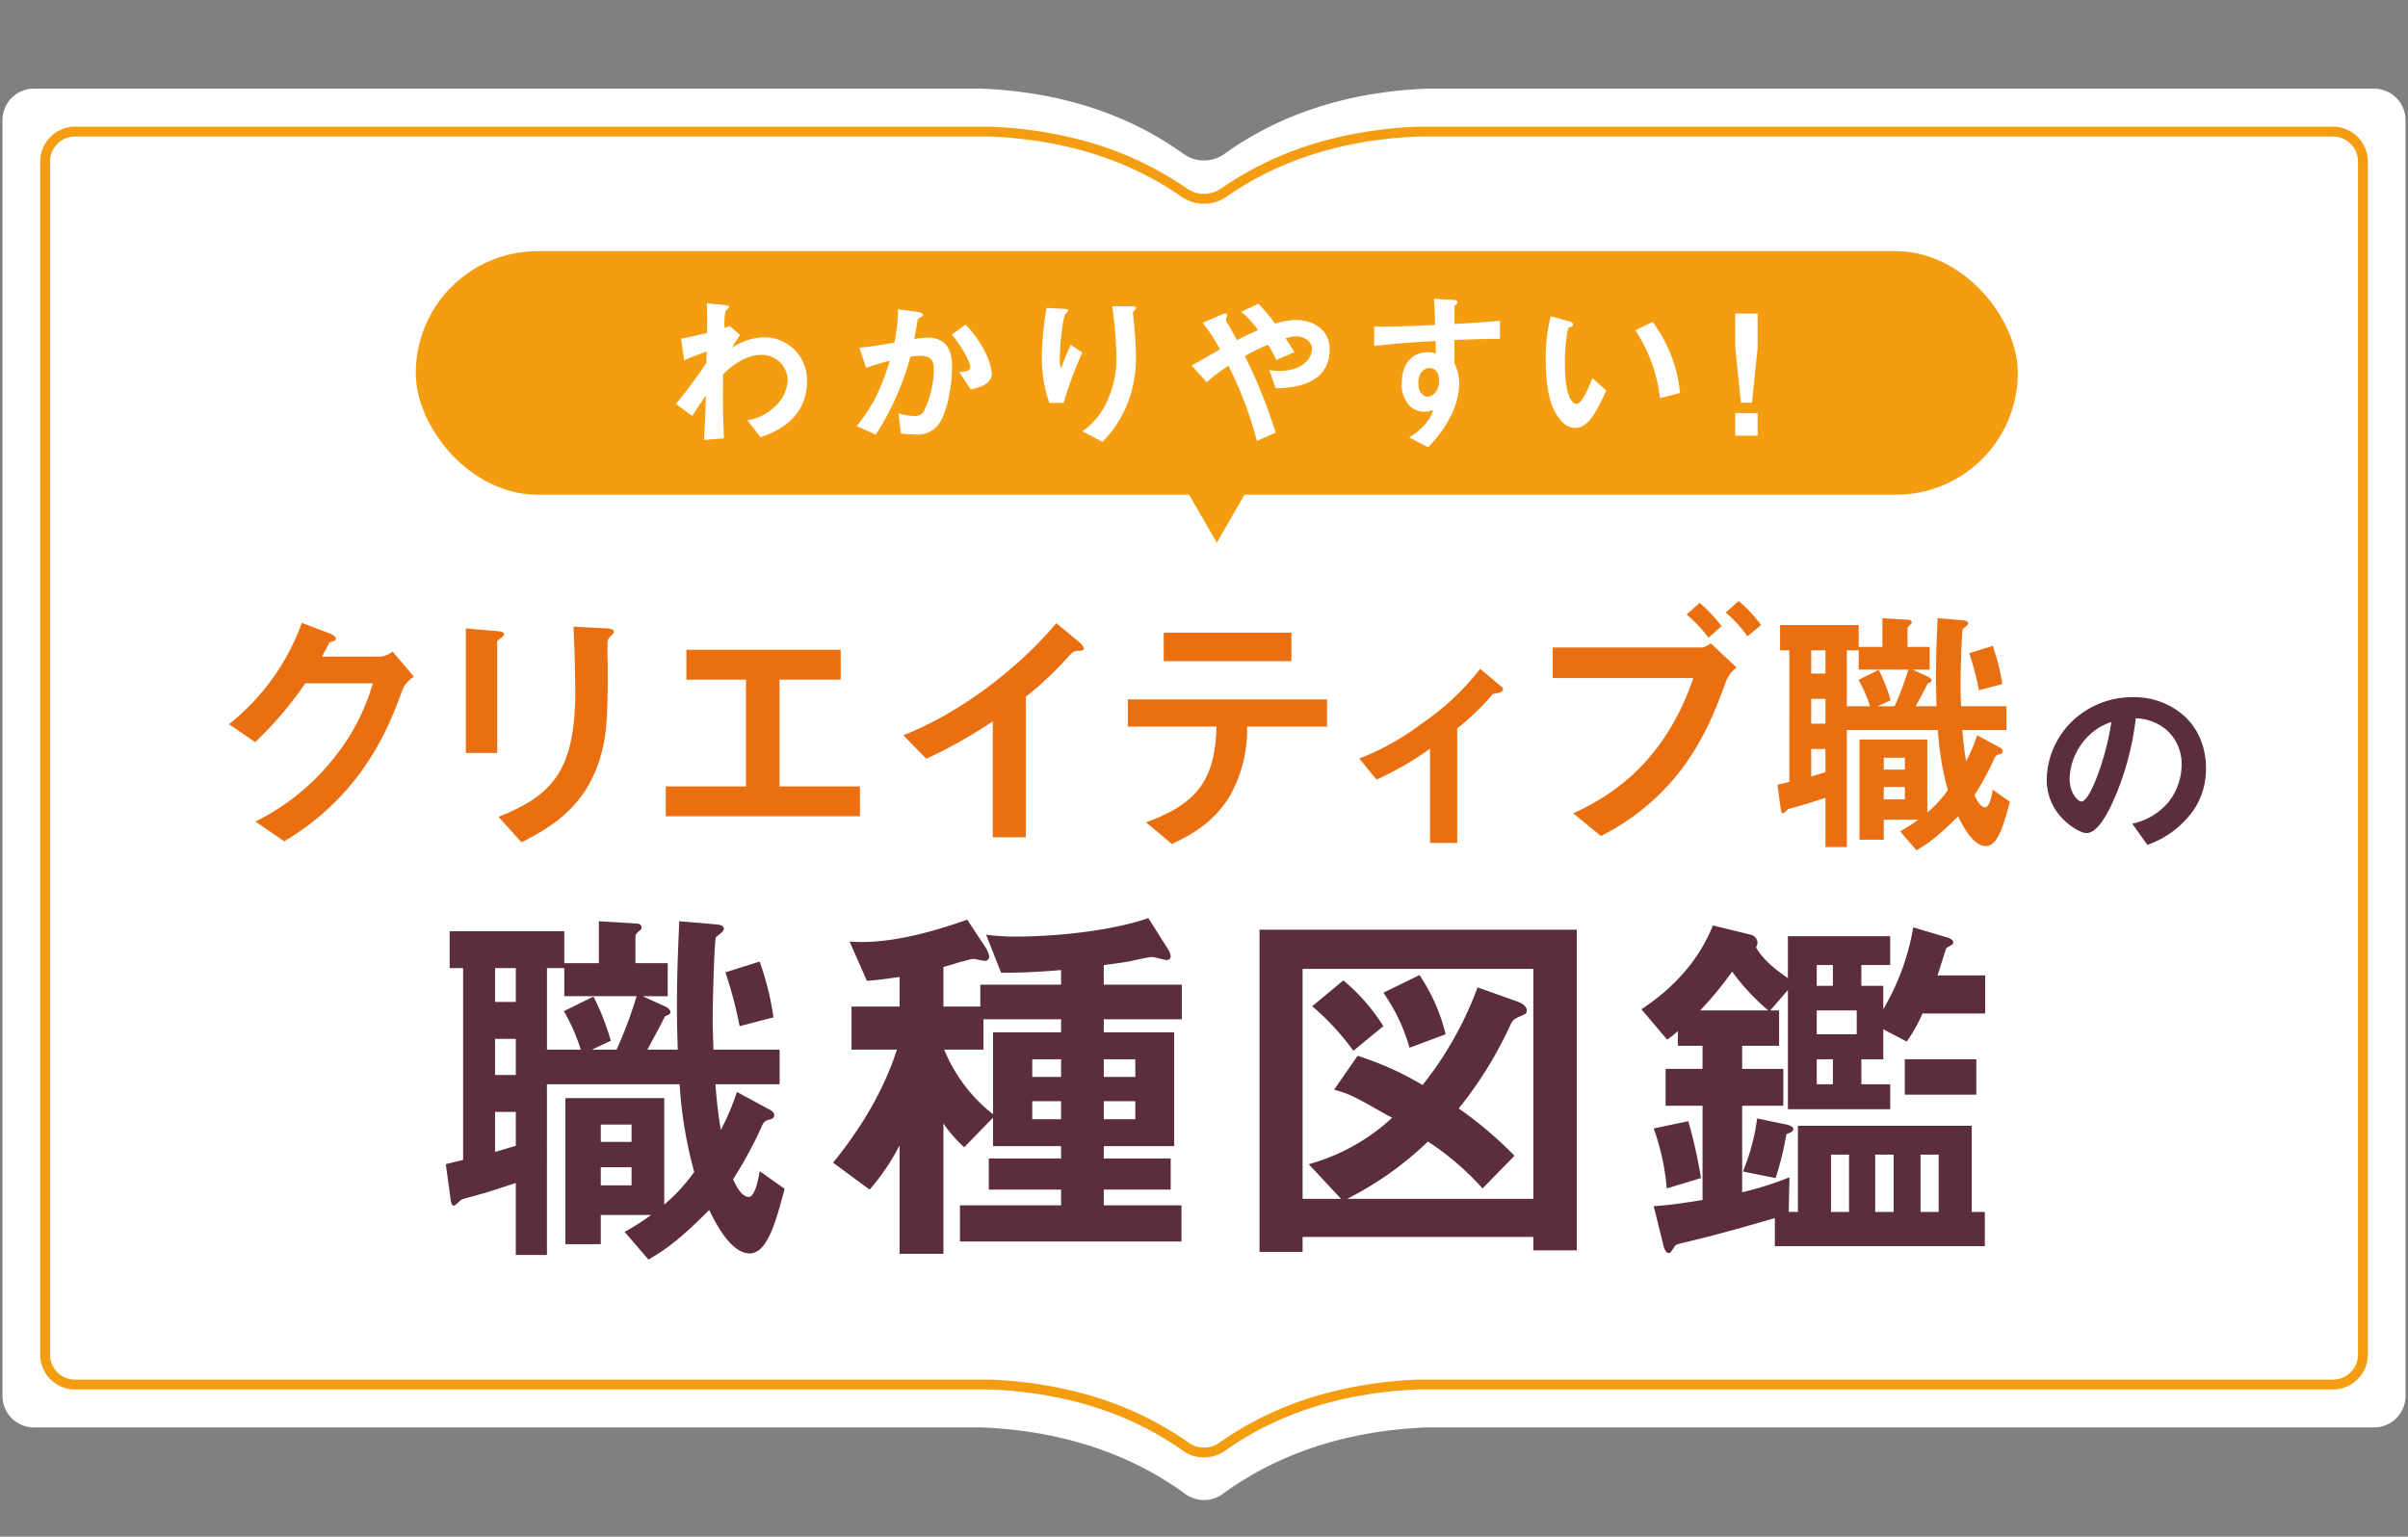
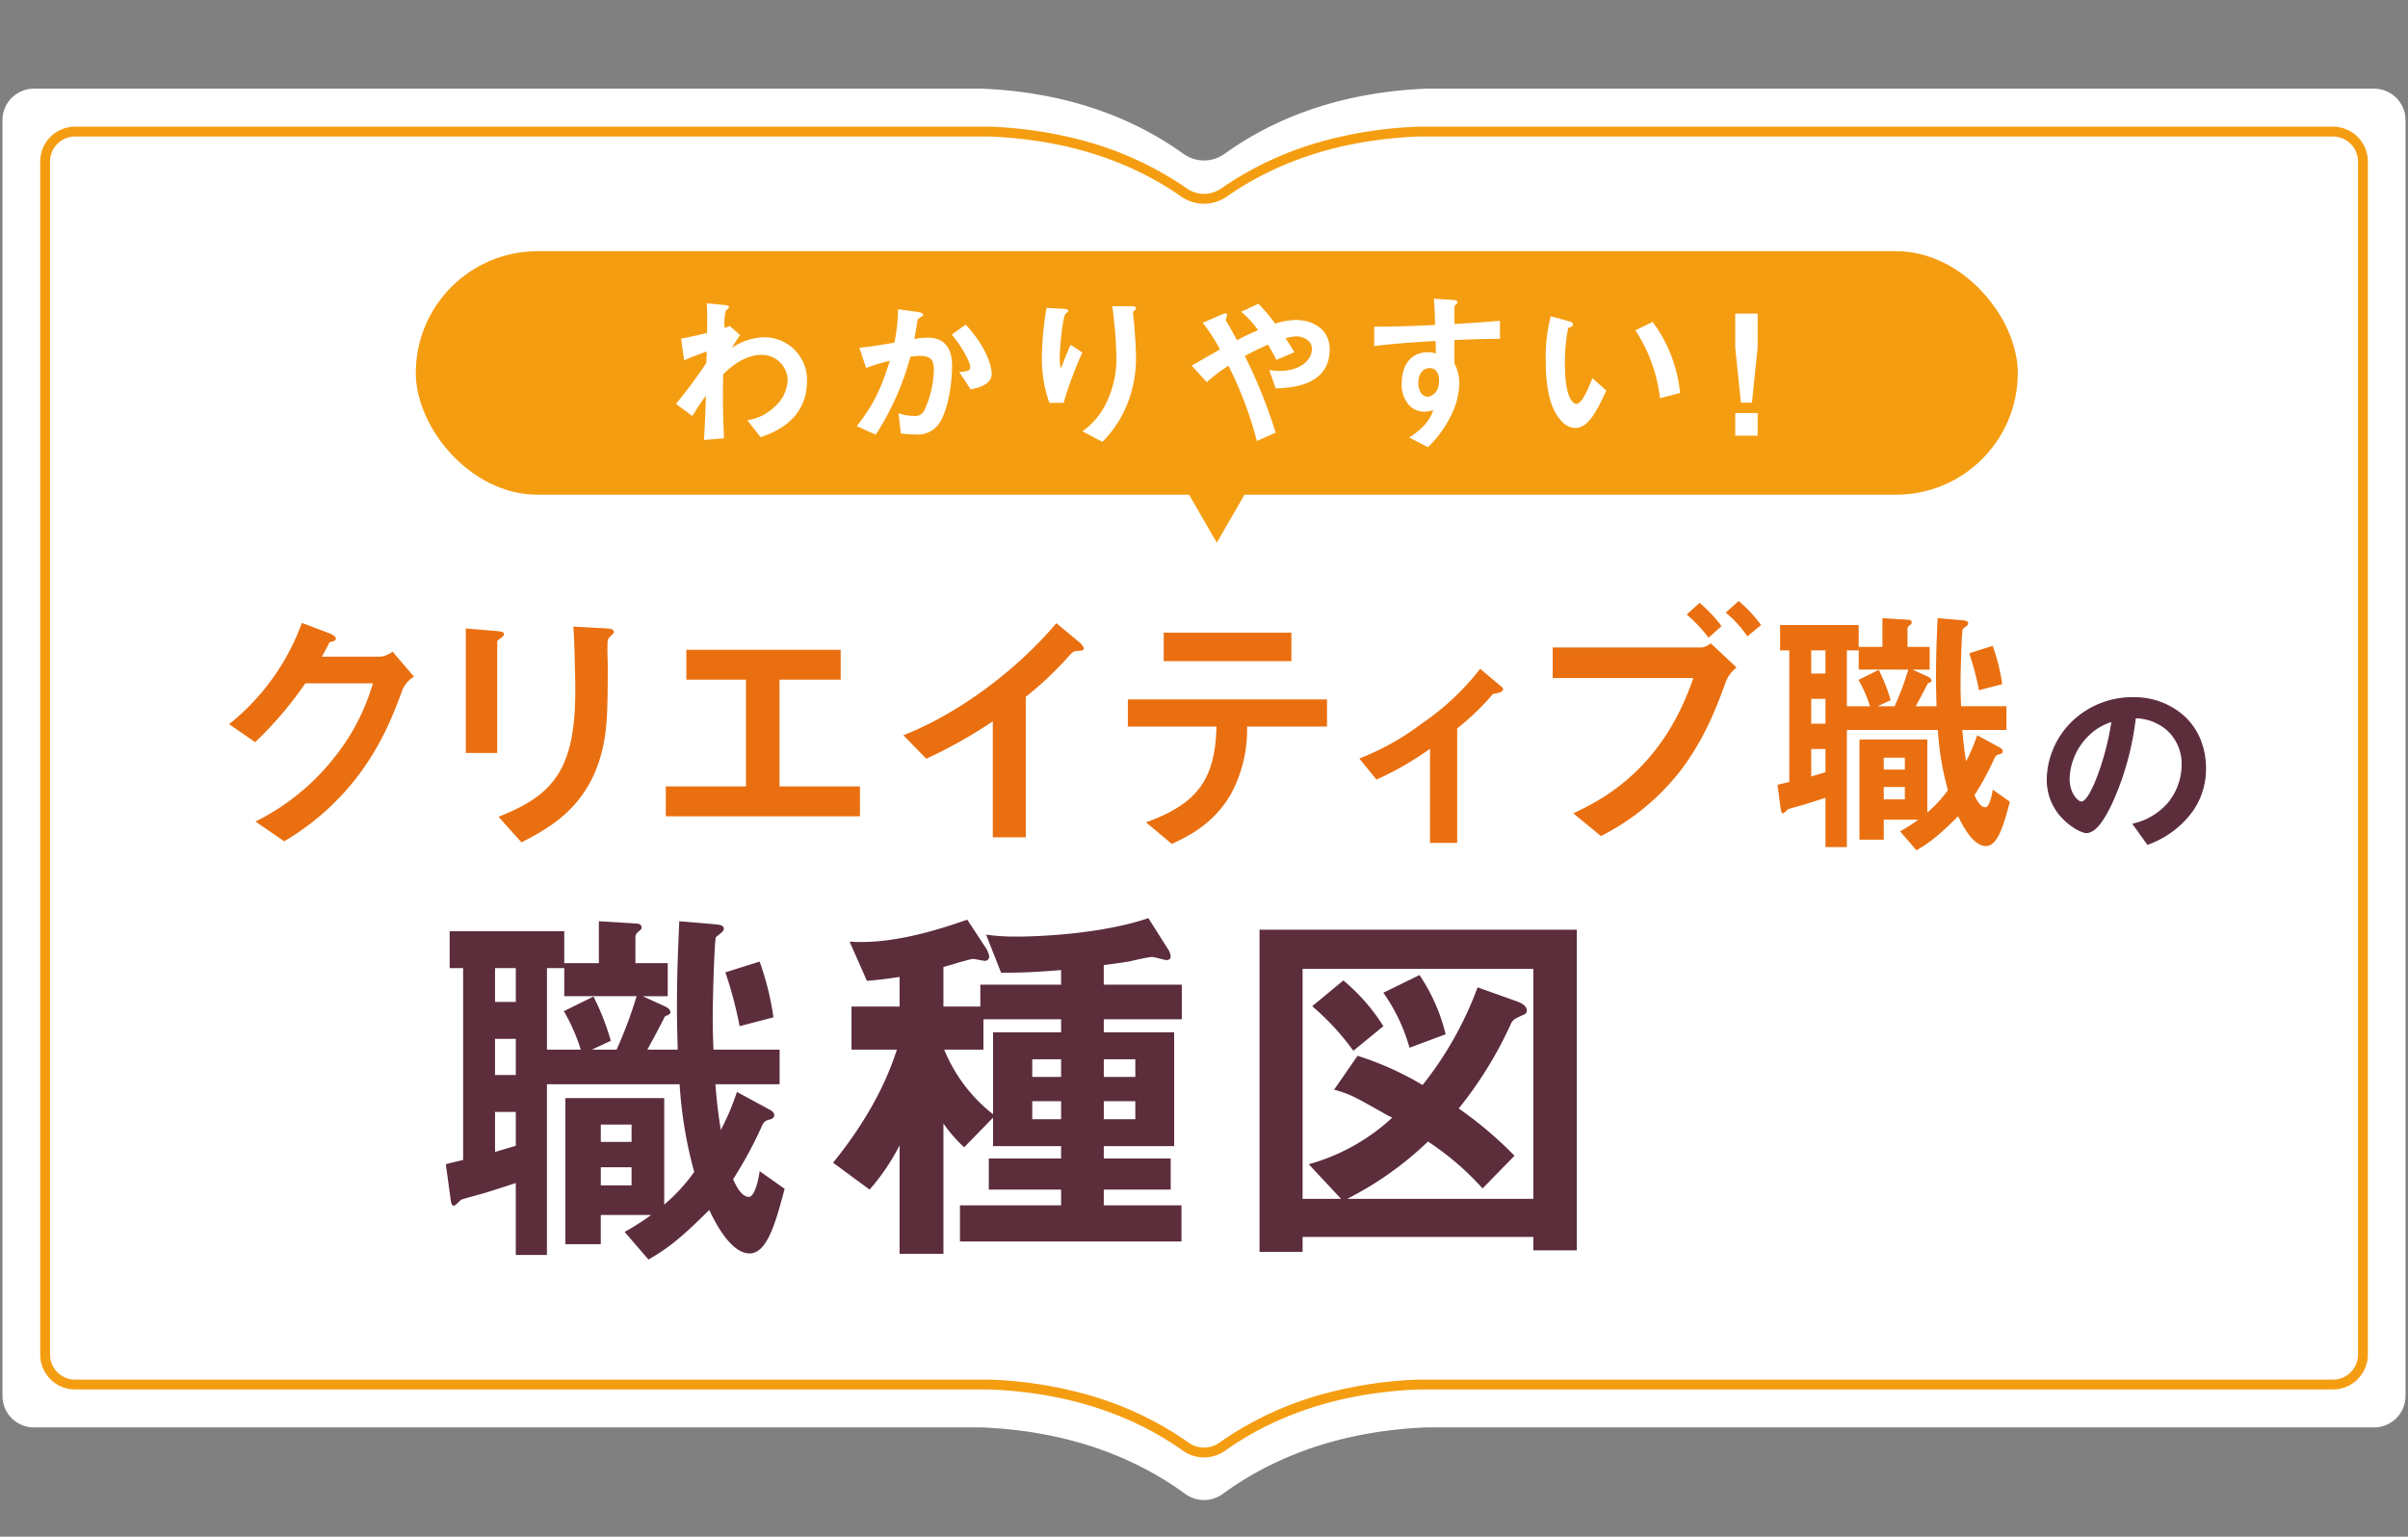
<svg xmlns="http://www.w3.org/2000/svg" width="488.821" height="312" viewBox="0 0 488.821 312">
  <rect x="0" y="0" width="488.821" height="312" fill="#808080" stroke="none" />
  <g transform="translate(-715.5 -135)">
    <g transform="translate(-9757 1207)">
      <path d="M-352.229,528.506c-11.523.461-26.97,3.167-40.938,13.2l-.045.032a7.156,7.156,0,0,1-8.354,0l-.044-.032c-13.969-10.031-29.416-12.737-40.938-13.2H-634.91a6.39,6.39,0,0,0-6.39,6.39V793.93a6.391,6.391,0,0,0,6.39,6.391h192.36c11.523.461,26.969,3.167,40.938,13.2q.151.108.32.236a6.483,6.483,0,0,0,7.8,0c.113-.085.22-.164.32-.236,13.968-10.032,29.416-12.737,40.938-13.2H-159.87a6.392,6.392,0,0,0,6.391-6.391V534.9a6.391,6.391,0,0,0-6.391-6.39Z" transform="translate(11114.3 -1582.506)" fill="#fff" />
-       <path d="M-634.91,528.006h192.38a85.1,85.1,0,0,1,19.668,3.029A68.772,68.772,0,0,1-401.32,541.3l.046.033a6.616,6.616,0,0,0,3.884,1.251,6.617,6.617,0,0,0,3.885-1.252l.048-.034a68.762,68.762,0,0,1,21.54-10.261,85.105,85.105,0,0,1,19.668-3.029H-159.87a6.9,6.9,0,0,1,6.891,6.89V793.93a6.9,6.9,0,0,1-6.891,6.891H-352.219c-15.75.632-29.429,5.04-40.657,13.1-.1.073-.206.15-.31.228a6.947,6.947,0,0,1-4.2,1.407,6.946,6.946,0,0,1-4.2-1.406c-.106-.08-.21-.157-.311-.229-11.229-8.064-24.908-12.473-40.658-13.1H-634.91a6.9,6.9,0,0,1-6.89-6.891V534.9A6.9,6.9,0,0,1-634.91,528.006Zm192.349,1H-634.91a5.9,5.9,0,0,0-5.89,5.89V793.93a5.9,5.9,0,0,0,5.89,5.891h192.38a85.1,85.1,0,0,1,19.668,3.029,68.771,68.771,0,0,1,21.542,10.263c.108.077.219.159.33.243a5.952,5.952,0,0,0,3.6,1.2,5.953,5.953,0,0,0,3.6-1.206c.109-.083.221-.165.329-.242a68.763,68.763,0,0,1,21.542-10.263,85.105,85.105,0,0,1,19.668-3.029H-159.87a5.9,5.9,0,0,0,5.891-5.891V534.9a5.9,5.9,0,0,0-5.891-5.89H-352.219c-15.75.632-29.429,5.041-40.657,13.1l-.048.034a7.609,7.609,0,0,1-4.466,1.438,7.611,7.611,0,0,1-4.469-1.44l-.046-.033C-413.132,534.047-426.811,529.638-442.56,529.006Z" transform="translate(11114.3 -1582.506)" fill="rgba(0,0,0,0)" />
      <rect width="488" height="312" transform="translate(10473 -1072)" fill="none" />
      <g transform="translate(8.664 8)">
        <path d="M-635.136,527.506h185.571a84.9,84.9,0,0,1,19.083,2.852,67.74,67.74,0,0,1,20.935,9.679l.046.032a6.007,6.007,0,0,0,3.454,1.078,6.01,6.01,0,0,0,3.457-1.079l.044-.03a67.732,67.732,0,0,1,20.935-9.679,84.907,84.907,0,0,1,19.083-2.852h185.57a7.082,7.082,0,0,1,7.164,6.981V776.915a7.083,7.083,0,0,1-7.164,6.982H-362.471c-15.088.589-28.187,4.684-38.933,12.173-.093.065-.19.134-.289.206a7.343,7.343,0,0,1-4.355,1.416,7.341,7.341,0,0,1-4.352-1.414q-.154-.113-.29-.207c-10.748-7.489-23.846-11.585-38.934-12.174H-635.136a7.082,7.082,0,0,1-7.164-6.982V534.487A7.082,7.082,0,0,1-635.136,527.506Zm185.513,2H-635.136a5.08,5.08,0,0,0-5.164,4.981V776.915a5.081,5.081,0,0,0,5.164,4.982h185.571a84.9,84.9,0,0,1,19.083,2.852,67.742,67.742,0,0,1,20.935,9.679c.1.072.214.151.328.235a5.351,5.351,0,0,0,3.172,1.029,5.353,5.353,0,0,0,3.174-1.03c.11-.081.221-.16.327-.234a67.731,67.731,0,0,1,20.934-9.678,84.906,84.906,0,0,1,19.083-2.852h185.57a5.081,5.081,0,0,0,5.164-4.982V534.487a5.081,5.081,0,0,0-5.164-4.981H-362.471c-15.088.589-28.187,4.684-38.933,12.173l-.043.03a8,8,0,0,1-4.6,1.439,8,8,0,0,1-4.6-1.439l-.046-.032C-421.438,534.19-434.536,530.095-449.624,529.506Z" transform="translate(11114.3 -1581.788)" fill="#f59d11" />
        <rect width="470" height="292" transform="translate(10473.336 -1072)" fill="none" />
      </g>
    </g>
    <g transform="translate(2079.084 -607.944)">
      <g transform="translate(-1273.083 929.358)">
        <g transform="translate(0 0.626)">
          <path d="M-1223.413,1010.79c-3.982,0-7.26-6.869-8.2-8.821-5.933,5.932-8.587,7.884-12.334,10.07l-4.841-5.62a48.761,48.761,0,0,0,5.387-3.435h-10.227v5.933h-7.182V979.252h20.063v21.625a35.969,35.969,0,0,0,6.089-6.636,86.416,86.416,0,0,1-2.966-17.8h-26.932V1011.1h-6.323V996.5c-1.952.625-4.06,1.328-6.089,1.952-.781.235-4.528,1.249-4.918,1.4-.311.157-1.249,1.249-1.561,1.249s-.546-.234-.7-1.561l-.937-6.87c1.483-.39,1.64-.39,3.513-.859V952.867h-2.733v-7.494h23.263v6.479h7.026v-8.508l7.572.468c.469,0,1.093.157,1.093.781,0,.235,0,.39-.546.781-.625.546-.7.859-.7,1.171v5.308h6.557v6.714h-5.075l4.606,2.108c.469.235,1.015.625,1.015,1.17,0,.392-.625.625-1.093.782-1.482,2.966-2.42,4.606-3.59,6.791h6.167c-.078-3.2-.156-5.308-.156-8.587,0-8.041.313-13.427.469-17.486l7.338.625c.937.078,1.717.234,1.717.936,0,.546-1.015,1.092-1.639,1.717-.313,1.561-.625,12.49-.625,16.238,0,2.42.077,4.684.156,6.557h13.426v7.026h-13.036c.312,3.982.625,6.324,1.093,9.29a49.906,49.906,0,0,0,3.278-7.728l6.635,3.59c.313.157.937.547.937,1.093,0,.625-.469.781-.937.937a1.811,1.811,0,0,0-1.4.937,83.874,83.874,0,0,1-6.011,11.162c.39.859,1.561,3.591,3.2,3.591,1.249,0,2.03-3.9,2.186-5.23l5.074,3.591C-1218.1,1004.39-1219.821,1010.79-1223.413,1010.79Zm-47.463-57.924h-4.216v6.869h4.216Zm0,14.364h-4.216v7.338h4.216Zm0,14.831h-4.216v8.119c1.64-.469,1.873-.546,4.216-1.249Zm9.835-23.5v-5.7h-3.512v16.549h6.87a39.073,39.073,0,0,0-3.435-7.806l6.011-2.966a50.087,50.087,0,0,1,3.514,8.977l-3.825,1.795h5a85.585,85.585,0,0,0,4.059-10.851Zm13.661,26.073h-6.245v3.514h6.245Zm0,8.666h-6.245v3.669h6.245Zm21.937-28.65a84.022,84.022,0,0,0-2.888-10.928l6.947-2.186a57.2,57.2,0,0,1,2.81,11.319Z" transform="translate(1285.084 -943.343)" fill="#5c2d3b" />
        </g>
        <g transform="translate(78.61)">
          <path d="M-1139.026,963.15V965.8h14.286v23.106h-14.286v2.5h13.583v6.324h-13.583v3.2h15.768v7.337h-44.965v-7.337h20.532v-3.2h-14.677v-6.324h14.677v-2.5h-13.818v-5.776l-5.855,6.01a27.76,27.76,0,0,1-4.215-4.839v26.464h-8.9V988.755a44.387,44.387,0,0,1-6.089,8.978l-7.416-5.465c4.449-5.465,9.914-13.427,12.958-22.952h-9.212v-8.743h9.759v-6.012c-2.343.313-3.591.547-6.636.782l-3.514-7.964c9.291.7,19.751-3.043,23.888-4.449l3.591,5.465a5.043,5.043,0,0,1,.859,1.951.851.851,0,0,1-.937.937c-.312,0-1.952-.391-2.342-.391-.312,0-2.186.547-2.576.625-.235.079-1.717.547-3.435,1.016v8.04h7.494v-4.45h16.394v-2.967c-6.4.546-9.681.546-12.178.546l-3.045-7.728a43.385,43.385,0,0,0,6.4.39c3.435,0,16.629-.39,26.542-3.747l3.9,6.168a3.146,3.146,0,0,1,.624,1.561c0,.546-.311.781-.859.781-.39,0-2.42-.625-2.966-.625-.625,0-3.669.7-4.372.859-1.717.313-3.513.547-5.386.782v3.981h15.847v7.026Zm-8.665,0h-15.769v6.167h-7.963a32.08,32.08,0,0,0,9.914,13.115V965.8h13.818Zm0,8.12h-5.855v3.59h5.855Zm0,8.508h-5.855v3.669h5.855Zm15.066-8.508h-6.4v3.59h6.4Zm0,8.508h-6.4v3.669h6.4Z" transform="translate(1193.983 -942.618)" fill="#5c2d3b" />
        </g>
        <g transform="translate(165.181 2.343)">
          <path d="M-1038.073,1010.439v-2.733h-46.839v3.045h-8.743V945.333h64.4v65.106Zm0-57.143h-46.839v46.682h7.807l-6.557-7.026a40.947,40.947,0,0,0,16.94-9.445,7.225,7.225,0,0,0-.782-.391c-7.182-4.06-7.572-4.294-11.006-5.308l4.761-6.869a62.791,62.791,0,0,1,13.193,5.932,71.266,71.266,0,0,0,11.164-19.827l7.884,2.81c1.327.469,2.108,1.093,2.108,1.873,0,.547-.313.782-.781.937-1.718.781-1.873.859-2.342,1.562a80.046,80.046,0,0,1-10.695,17.409,77.979,77.979,0,0,1,11.318,9.6l-6.479,6.636a56.205,56.205,0,0,0-11.085-9.524,67.63,67.63,0,0,1-16.393,11.631h37.783Zm-36.535,16.627a51.368,51.368,0,0,0-8.353-9.055l6.322-5.23a38.719,38.719,0,0,1,8.12,9.289Zm11.4-.624a36.452,36.452,0,0,0-5.308-11.163l7.338-3.591a37.46,37.46,0,0,1,5.308,12.023Z" transform="translate(1093.655 -945.333)" fill="#5c2d3b" />
        </g>
        <g transform="translate(242.697 1.484)">
-           <path d="M-946.756,962.214a30.95,30.95,0,0,1-3.2,5.7l-4.762-2.5v6.089h-4.449v5.073h5.855v5.075h-20.765v-24.2l-3.591,4.138h1.8v7.183h-7.494v4.684h8.354v7.494h-8.354v17.564a66.833,66.833,0,0,0,9.6-3.044l-.156,7.026h1.873V985.009h35.286V1002.5h2.654v6.947h-42.624v-5.7c-6.089,1.8-12.256,3.513-18.5,5-1.562.39-1.717.469-1.952.937-.624.936-.781,1.17-1.092,1.17-.7,0-1.093-1.482-1.093-1.639l-1.952-7.885c3.9-.234,7.885-.936,9.915-1.249V980.95H-998.9v-7.494h7.494v-4.684h-5v-2.967a26.354,26.354,0,0,1-2.186,1.717l-5.23-6.167c7.26-4.762,11.944-10.617,14.521-17.018l7.649,1.873a1.8,1.8,0,0,1,1.406,1.483,2.137,2.137,0,0,1-.312,1.092c1.717,2.967,4.684,5,6.479,6.246v-8.509h20.765v5.856h-5.855v4.214h4.449v4.762a48.866,48.866,0,0,0,6.089-16.628l6.792,2.03c.312.078,1.327.391,1.327,1.016,0,.155,0,.312-.156.39-.156.155-1.092.624-1.25.78-.078.079-1.483,4.685-1.795,5.543h9.68v7.728Zm-51.914,35.52a47.593,47.593,0,0,0-2.654-12.178l7.026-1.483a101.258,101.258,0,0,1,2.576,11.553Zm13.271-44.029a72.923,72.923,0,0,1-6.479,7.884h13.817A44.56,44.56,0,0,1-985.4,953.705Zm12.412,32.006c0,.469-.468.625-1.4,1.015a61.852,61.852,0,0,1-2.186,8.9l-6.635-1.326a42.727,42.727,0,0,0,2.887-10.774l6.012,1.249C-973.688,984.932-972.987,985.166-972.987,985.712Zm8.04-33.332h-3.277v4.214h3.277Zm4.841,9.211h-8.118v4.841h8.118Zm-4.841,9.915h-3.277v5.073h3.277Zm3.279,19.359h-3.669V1002.5h3.669Zm9.056,0h-3.747V1002.5h3.747Zm2.263-12.178v-7.181h14.521v7.181Zm6.87,12.178h-3.669V1002.5h3.669Z" transform="translate(1003.822 -944.338)" fill="#5c2d3b" />
-         </g>
+           </g>
      </g>
      <rect width="325.205" height="49.444" rx="24.722" transform="translate(-1279.179 793.944)" fill="#f59d11" />
      <g transform="translate(-1226.369 803.591)">
        <g transform="translate(0 0.951)">
          <path d="M-1203.912,832.655l-2.683-3.429a10.056,10.056,0,0,0,5.467-2.682,7.762,7.762,0,0,0,2.716-5.3,5.25,5.25,0,0,0-5.365-5.3c-2.307,0-5.126,1.29-7.74,3.972l-.034,3.089c-.034,4.583.136,7.47.2,9.88l-4.04.339c.2-3.734.272-5.059.374-9-1.086,1.528-1.7,2.444-2.751,4.143l-3.327-2.478a92.408,92.408,0,0,0,6.18-8.318l.068-2.309c-2.682.984-3.5,1.29-4.583,1.8l-.611-4.414c1.29-.238,2.647-.509,5.262-1.154.034-2.444.068-4.244-.068-6.009l3.633.339c.306.034.917.1.917.407,0,.17-.577.645-.679.781a10.523,10.523,0,0,0-.238,3.463l1.052-.373,2.1,1.833a29.287,29.287,0,0,0-1.663,2.579,12.3,12.3,0,0,1,6.485-2.139,8.669,8.669,0,0,1,8.759,8.794C-1194.474,829.362-1201.434,831.806-1203.912,832.655Z" transform="translate(1221.092 -805.494)" fill="#fff" />
        </g>
        <g transform="translate(36.699 2.139)">
          <path d="M-1164.12,829.6a5.275,5.275,0,0,1-5.092,2.614,21.464,21.464,0,0,1-2.92-.2l-.475-4.108a9.493,9.493,0,0,0,3.055.543,2.089,2.089,0,0,0,2.037-.849,20.073,20.073,0,0,0,2.072-8.454c0-1.8-.374-2.886-2.818-2.886a12.8,12.8,0,0,0-1.936.17,56.3,56.3,0,0,1-7.027,15.821l-3.871-1.731c2.988-3.8,4.72-6.825,6.722-13.275a42.729,42.729,0,0,0-4.82,1.46l-1.359-4.108c2.478-.2,5.6-.781,7.1-1.018a35.053,35.053,0,0,0,.748-6.791l4.143.577c.271.034.95.238.95.543,0,.136-.068.238-.442.476-.611.372-.679.406-.713.746-.17,1.222-.406,2.41-.645,3.7a16.017,16.017,0,0,1,2.683-.272c4.617,0,4.991,3.769,4.991,5.84C-1161.742,821.218-1162.319,826.48-1164.12,829.6Zm6.147-6.553-2.309-3.5c1.46-.136,2.241-.2,2.241-1.018,0-1.052-1.9-4.448-3.768-6.587l2.818-2.036c4.448,4.752,5.3,8.759,5.3,9.981C-1153.7,821.829-1155.8,822.645-1157.973,823.051Z" transform="translate(1181.095 -806.789)" fill="#fff" />
        </g>
        <g transform="translate(74.28 1.528)">
          <path d="M-1135.722,825.746h-2.886a26.78,26.78,0,0,1-1.528-9.234,64.29,64.29,0,0,1,.95-10.05l3.7.2c.2,0,.713.068.713.407,0,.238-.34.373-.475.509-.713.577-1.256,7.061-1.256,9.1a7.618,7.618,0,0,0,.238,2.1c.44-1.154,1.12-2.92,1.969-4.822l2.376,1.562A78.738,78.738,0,0,0-1135.722,825.746Zm12.629.951a22.728,22.728,0,0,1-4.752,6.96l-4.041-2.139a14.973,14.973,0,0,0,4.821-5.738,20.621,20.621,0,0,0,2.071-9.1,88.387,88.387,0,0,0-.849-10.559h4.109c.1,0,.713,0,.713.441,0,.306-.611.509-.611.815s.17,1.731.2,2.071c.2,2.376.407,4.889.407,7.13A25.03,25.03,0,0,1-1123.093,826.7Z" transform="translate(1140.136 -806.123)" fill="#fff" />
        </g>
        <g transform="translate(104.7 1.018)">
          <path d="M-1089.94,822.747l-1.29-3.7a14.656,14.656,0,0,0,2.1.17c4.074,0,6.552-2.139,6.552-4.481,0-1.867-2.071-2.547-3.157-2.547a8.792,8.792,0,0,0-2.207.408c.475.645,1.019,1.528,1.8,2.818l-3.667,1.562a25.979,25.979,0,0,0-1.7-3.089,48.47,48.47,0,0,0-4.686,2.309,102.1,102.1,0,0,1,6.248,15.549l-3.8,1.7a77.844,77.844,0,0,0-5.771-15.278,32.723,32.723,0,0,0-4.413,3.327l-3.055-3.361c.474-.272,1.018-.577,5.737-3.294a35.979,35.979,0,0,0-3.5-5.4l3.6-1.562c.407-.17,1.358-.645,1.358-.034,0,.17-.272.849-.272,1.019a5.207,5.207,0,0,0,.441.848c.238.34,1.256,2.208,1.833,3.259,1.833-.95,2.852-1.426,4.278-2.037a19.712,19.712,0,0,0-3.428-3.734l3.5-1.63a36.4,36.4,0,0,1,3.395,4.04,14.814,14.814,0,0,1,4.177-.746c3.226,0,6.893,1.7,6.893,5.974C-1078.973,822.442-1087.292,822.679-1089.94,822.747Z" transform="translate(1106.983 -805.568)" fill="#fff" />
        </g>
        <g transform="translate(141.737)">
          <path d="M-1050.32,812.844V817.6a8.756,8.756,0,0,1,.984,4.142,15.229,15.229,0,0,1-1.732,6.553,23.556,23.556,0,0,1-4.617,6.314l-3.8-1.969c2.038-1.324,4.109-3.089,4.856-5.568a6.827,6.827,0,0,1-1.833.339,4.275,4.275,0,0,1-2.784-1.052,6.079,6.079,0,0,1-1.766-4.72c0-3.734,1.867-6.315,5.331-6.315a4.454,4.454,0,0,1,1.6.272l-.068-2.546c-3.021.169-8.148.474-12.46,1.018v-3.939c2.308,0,5.229,0,12.359-.339-.035-1.052-.035-2.852-.239-5.33l3.768.238c.782.034.985.136.985.475,0,.2-.068.306-.306.509s-.271.272-.271.407v3.5c4.719-.272,5.771-.373,9.234-.645v3.667C-1043.666,812.606-1045.906,812.674-1050.32,812.844Zm-3.769,6.179a1.767,1.767,0,0,0-1.256-.475c-1.358,0-2.308,1.188-2.308,2.988,0,2.036,1.087,2.817,1.868,2.817.712,0,2.342-.747,2.342-3.157A3.166,3.166,0,0,0-1054.089,819.023Z" transform="translate(1066.617 -804.458)" fill="#fff" />
        </g>
        <g transform="translate(176.569 3.565)">
          <path d="M-1022.68,831.023a3.7,3.7,0,0,1-2.512-1.12c-2.376-2.309-3.463-6.281-3.463-12.732a33.081,33.081,0,0,1,1.018-8.828l3.735,1.018c.238.069.782.238.782.646,0,.374-.407.508-.984.712a35.194,35.194,0,0,0-.645,7.572c0,6.621,1.63,7.843,2.308,7.843,1.222,0,2.615-3.6,3.26-5.229l2.818,2.513C-1018.232,827.424-1019.929,831.023-1022.68,831.023Zm17.214-6.044a31.575,31.575,0,0,0-4.99-13.784l3.5-1.7a28.864,28.864,0,0,1,5.569,14.429Z" transform="translate(1028.655 -808.343)" fill="#fff" />
        </g>
        <g transform="translate(215.035 3.021)">
          <path d="M-982.183,807.751v6.893l-1.154,11.2h-2.242l-1.153-11.2v-6.893Zm0,20.2v4.583h-4.549v-4.583Z" transform="translate(986.732 -807.751)" fill="#fff" />
        </g>
      </g>
      <path d="M-1102.444,856.7l11.251-19.487h-22.5Z" transform="translate(-14.133 -3.568)" fill="#f59d11" />
      <g transform="translate(-2066.584 608.944)">
        <g transform="translate(58.309)">
          <path d="M-929.329,910.09a19.038,19.038,0,0,1-9.192,6.943l-2.92-4.063a13.288,13.288,0,0,0,7.1-4.222A12.347,12.347,0,0,0-931.5,900.9a9.3,9.3,0,0,0-2.842-6.9,10.093,10.093,0,0,0-6.706-2.643c-1.262,9.39-3.59,14.914-4.892,17.557-1.184,2.446-3,5.759-5.05,5.759-1.42,0-7.891-3.55-7.891-10.612a17.017,17.017,0,0,1,17.4-16.729c8.206,0,14.676,5.563,14.676,14.361A14.735,14.735,0,0,1-929.329,910.09Zm-21.226-15.19a12.921,12.921,0,0,0-3.945,8.759c0,3.2,1.815,4.852,2.525,4.852,2.052,0,5.445-10.3,6.233-16.451A11.646,11.646,0,0,0-950.554,894.9Z" transform="translate(2019.186 -611.644)" fill="#5c2d3b" />
          <path d="M-938.565,917.186l-3.08-4.287.205-.059a13.188,13.188,0,0,0,7-4.172,12.264,12.264,0,0,0,2.813-7.771,9.179,9.179,0,0,0-2.8-6.814,9.915,9.915,0,0,0-6.5-2.6h-.009a57.306,57.306,0,0,1-4.888,17.478c-1.313,2.714-3.087,5.829-5.162,5.829-.769,0-2.784-.936-4.566-2.694a11.159,11.159,0,0,1-3.45-8.044,16.256,16.256,0,0,1,1.3-6.358,16.912,16.912,0,0,1,3.622-5.38A17.627,17.627,0,0,1-941.48,887.2a15.167,15.167,0,0,1,10.5,3.915,13.245,13.245,0,0,1,3.151,4.567,15.491,15.491,0,0,1,1.149,6,14.9,14.9,0,0,1-2.546,8.474,19.217,19.217,0,0,1-9.248,6.989Zm-2.671-4.145,2.759,3.839a18.9,18.9,0,0,0,9.044-6.86,14.654,14.654,0,0,0,2.5-8.334c0-8.382-5.984-14.236-14.551-14.236-9.525,0-17.274,7.448-17.274,16.6a10.914,10.914,0,0,0,3.376,7.865,8.927,8.927,0,0,0,4.39,2.622c1.958,0,3.756-3.247,4.938-5.689a57.2,57.2,0,0,0,4.881-17.519l.016-.117.245.02a10.14,10.14,0,0,1,6.656,2.667,9.424,9.424,0,0,1,2.88,7,12.519,12.519,0,0,1-2.871,7.932A13.277,13.277,0,0,1-941.235,913.041Zm-10.739-4.405a2.511,2.511,0,0,1-1.633-1.283,6.552,6.552,0,0,1-1.017-3.694,11.794,11.794,0,0,1,.932-4.323,13.252,13.252,0,0,1,3.052-4.526,11.682,11.682,0,0,1,4.8-2.849l.246-.085-.026.2a55.025,55.025,0,0,1-2.649,10.56C-949.073,904.877-950.627,908.636-951.975,908.636Zm6.083-16.392a11.334,11.334,0,0,0-4.575,2.746,12.868,12.868,0,0,0-3.908,8.67c0,3.253,1.841,4.727,2.4,4.727.86,0,2.158-2.181,3.473-5.835A55.255,55.255,0,0,0-945.892,892.244Z" transform="translate(2019.186 -611.644)" fill="#5c2d3b" />
        </g>
        <path d="M43.733-22.427l-4.338-5.088A5.4,5.4,0,0,1,37.039-26.5h-12c.536-1.018,1.178-2.089,1.5-2.892.75-.214,1.339-.321,1.339-.75,0-.536-1.071-1.018-1.392-1.125l-5.516-2.089A46.639,46.639,0,0,1,6.192-12.788l5.3,3.642A74.094,74.094,0,0,0,21.669-21.088h13.71A42.689,42.689,0,0,1,28.309-7,46.683,46.683,0,0,1,11.547,6.973l5.837,4.016A52.032,52.032,0,0,0,31.9-1.7c5.248-6.748,7.6-12.96,9.532-18.154A5.579,5.579,0,0,1,43.733-22.427Zm40.565-9.1c0-.643-1.071-.7-1.339-.7L76.1-32.6c.268,4.284.375,11.728.375,13.013,0,16.173-4.606,21.261-15.584,25.6L65.554,11.2c5.57-2.838,12.531-6.8,15.691-16.28,1.714-5.195,1.821-9.425,1.821-19.868,0-.536-.107-2.945-.054-3.427,0-1.5,0-1.66.7-2.356C84.244-31.156,84.3-31.371,84.3-31.531ZM62.019-31.1c0-.482-.964-.536-1.392-.589l-6.373-.536V-6.95h6.373v-22.6c0-.161.054-.214.857-.8C61.7-30.567,62.019-30.835,62.019-31.1ZM134.261,5.9V-.149H117.927V-21.838h12.424V-27.89H99.023v6.051h12.1V-.149H94.846V5.9ZM179.7-28.157c0-.428-.7-1.125-.91-1.285L174.131-33.3c-8.087,9.586-19.868,18.369-31.061,22.76l4.659,4.766a96.022,96.022,0,0,0,13.5-7.6V10.187h6.694V-18.357a68.569,68.569,0,0,0,8.836-8.354c.75-.8.857-.91,1.66-.964C179.486-27.729,179.7-27.783,179.7-28.157Zm42.145,2.571v-5.784h-25.92v5.784Zm7.23,13.281v-5.516H188.642v5.516h17.994c-.268,10.443-3.588,15.584-14.3,19.44l5.248,4.391c2.945-1.392,8.3-3.856,11.889-9.961a27.5,27.5,0,0,0,3.374-13.87Zm35.745-7.6c0-.214-.161-.375-.375-.536l-4.284-3.588a51.92,51.92,0,0,1-11.889,11.139,52.133,52.133,0,0,1-12.639,7.069l3.481,4.284a63.959,63.959,0,0,0,10.871-6.266V11.311H255.5V-11.931a51.725,51.725,0,0,0,7.283-7.015C263.213-19,264.819-19.161,264.819-19.91Zm52.372-13.013A28.619,28.619,0,0,0,312.64-37.8l-2.624,2.356a23.4,23.4,0,0,1,4.391,4.82Zm-8.033.214a29.889,29.889,0,0,0-4.445-4.713l-2.624,2.356a30.342,30.342,0,0,1,4.445,4.713Zm3.053,8.408-5.248-4.927a3.591,3.591,0,0,1-1.767.857H274.885v6.212h28.544C297.163-3.684,285.006,2.528,279.062,5.313l5.623,4.606A47.621,47.621,0,0,0,300.376-2.773c5.3-6.748,7.712-13.335,9.747-18.851A6.869,6.869,0,0,1,312.211-24.3ZM367.692,2.957,364.211.493c-.107.91-.643,3.588-1.5,3.588-1.125,0-1.928-1.874-2.2-2.463A57.507,57.507,0,0,0,364.64-6.04a1.242,1.242,0,0,1,.964-.643c.321-.107.643-.214.643-.643,0-.375-.428-.643-.643-.75l-4.552-2.463a34.3,34.3,0,0,1-2.249,5.3c-.321-2.035-.536-3.642-.75-6.373H367v-4.82h-9.211c-.054-1.285-.107-2.838-.107-4.5,0-2.571.214-10.068.428-11.139.428-.428,1.125-.8,1.125-1.178,0-.482-.536-.589-1.178-.643l-5.034-.428c-.107,2.785-.321,6.48-.321,12,0,2.249.054,3.7.107,5.891h-4.231c.8-1.5,1.446-2.624,2.463-4.659.321-.107.75-.268.75-.536,0-.375-.375-.643-.7-.8l-3.16-1.446h3.481v-4.606h-4.5V-32.12c0-.214.054-.428.482-.8.375-.268.375-.375.375-.536,0-.428-.428-.536-.75-.536l-5.195-.321v5.837h-4.82v-4.445H321.048v5.141h1.874V-1.06c-1.285.321-1.392.321-2.41.589l.643,4.713c.107.91.268,1.071.482,1.071s.857-.75,1.071-.857c.268-.107,2.838-.8,3.374-.964,1.392-.428,2.838-.91,4.177-1.339V12.168H334.6V-11.61h18.476A59.33,59.33,0,0,0,355.107.6a24.685,24.685,0,0,1-4.177,4.552V-9.682H337.167v20.35h4.927V6.6h7.015a33.539,33.539,0,0,1-3.7,2.356l3.32,3.856c2.571-1.5,4.391-2.838,8.461-6.908.643,1.339,2.892,6.051,5.623,6.051C365.282,11.954,366.461,7.562,367.692,2.957ZM330.259-23.07h-2.892v-4.713h2.892Zm0,10.175h-2.892v-5.034h2.892Zm16.816-10.978a58.644,58.644,0,0,1-2.785,7.444h-3.427l2.624-1.232a34.382,34.382,0,0,0-2.41-6.159l-4.124,2.035a26.841,26.841,0,0,1,2.356,5.355H334.6V-27.783h2.41v3.909ZM330.259-3.041c-1.607.482-1.767.536-2.892.857v-5.57h2.892Zm16.119-.536h-4.284v-2.41h4.284Zm0,6.051h-4.284V-.042h4.284Zm19.761-23.4a39.217,39.217,0,0,0-1.928-7.765l-4.766,1.5a57.487,57.487,0,0,1,1.981,7.5Z" transform="translate(743.308 293.824)" fill="#ea6f10" />
      </g>
    </g>
  </g>
</svg>